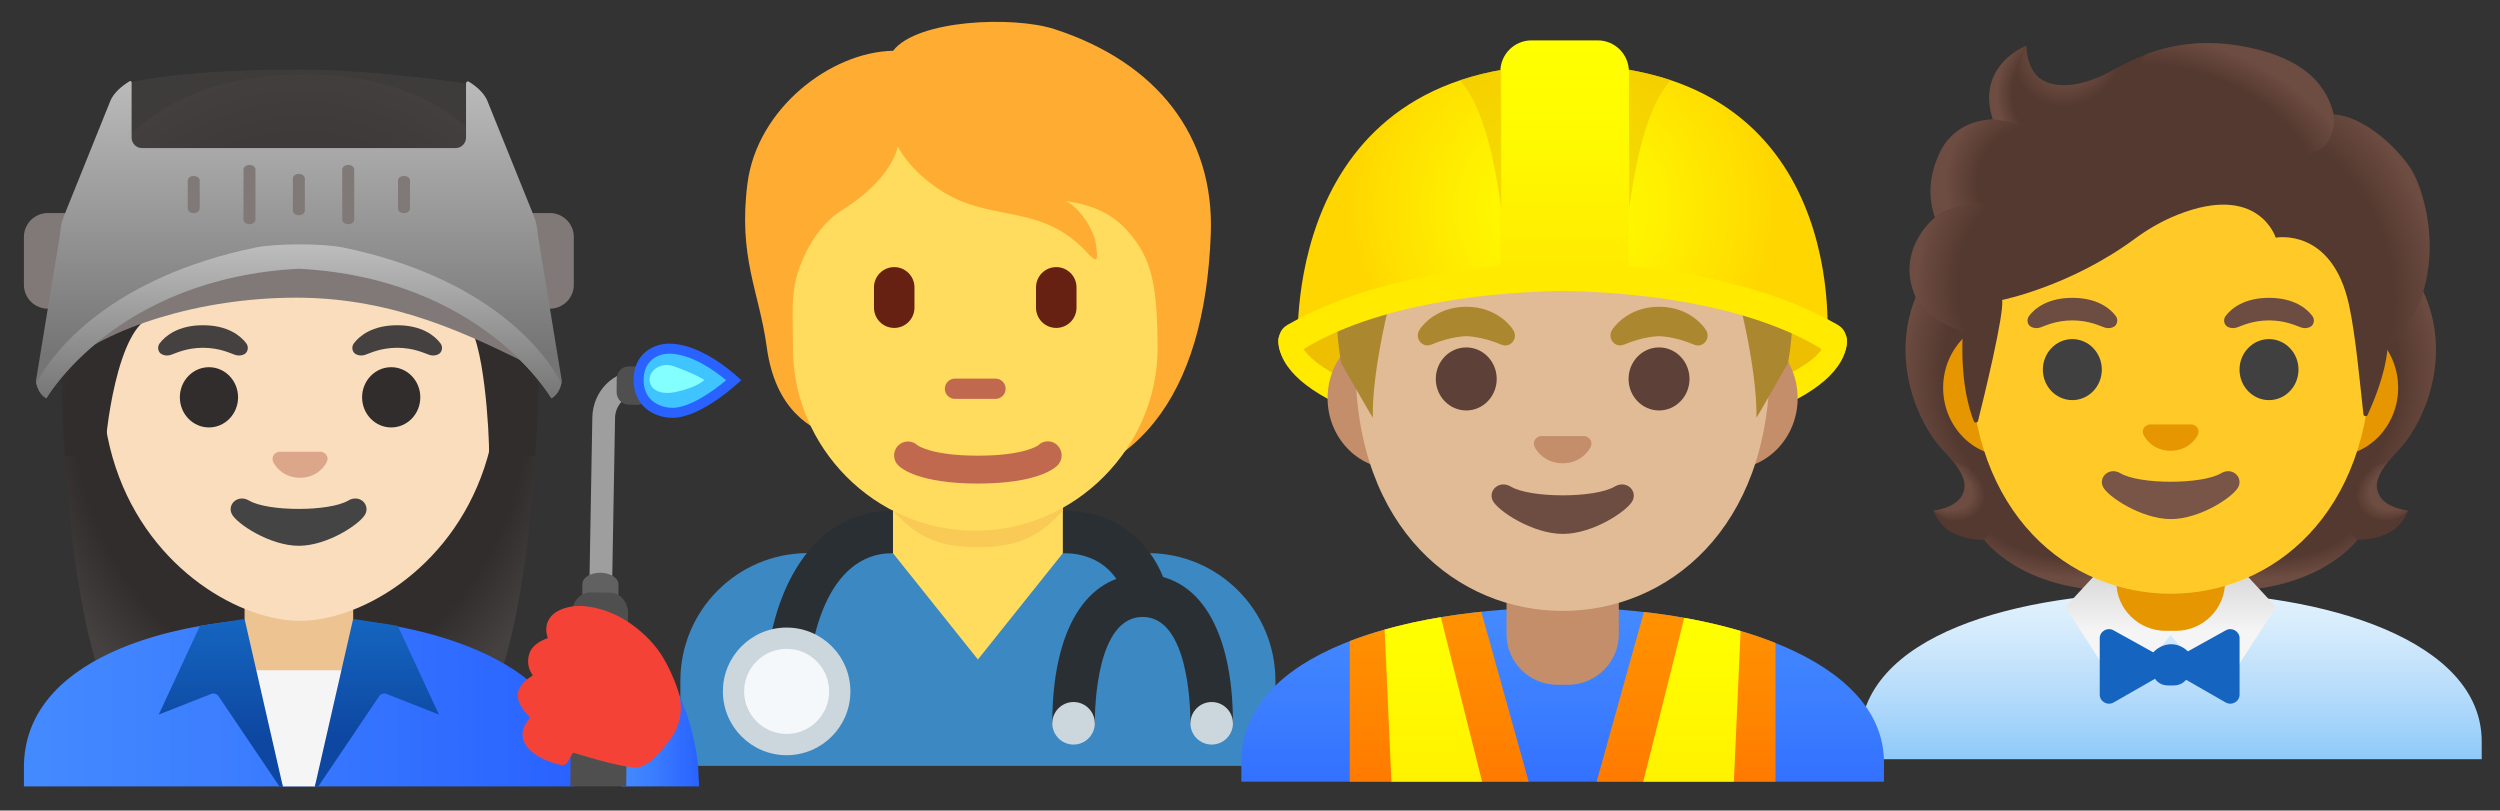
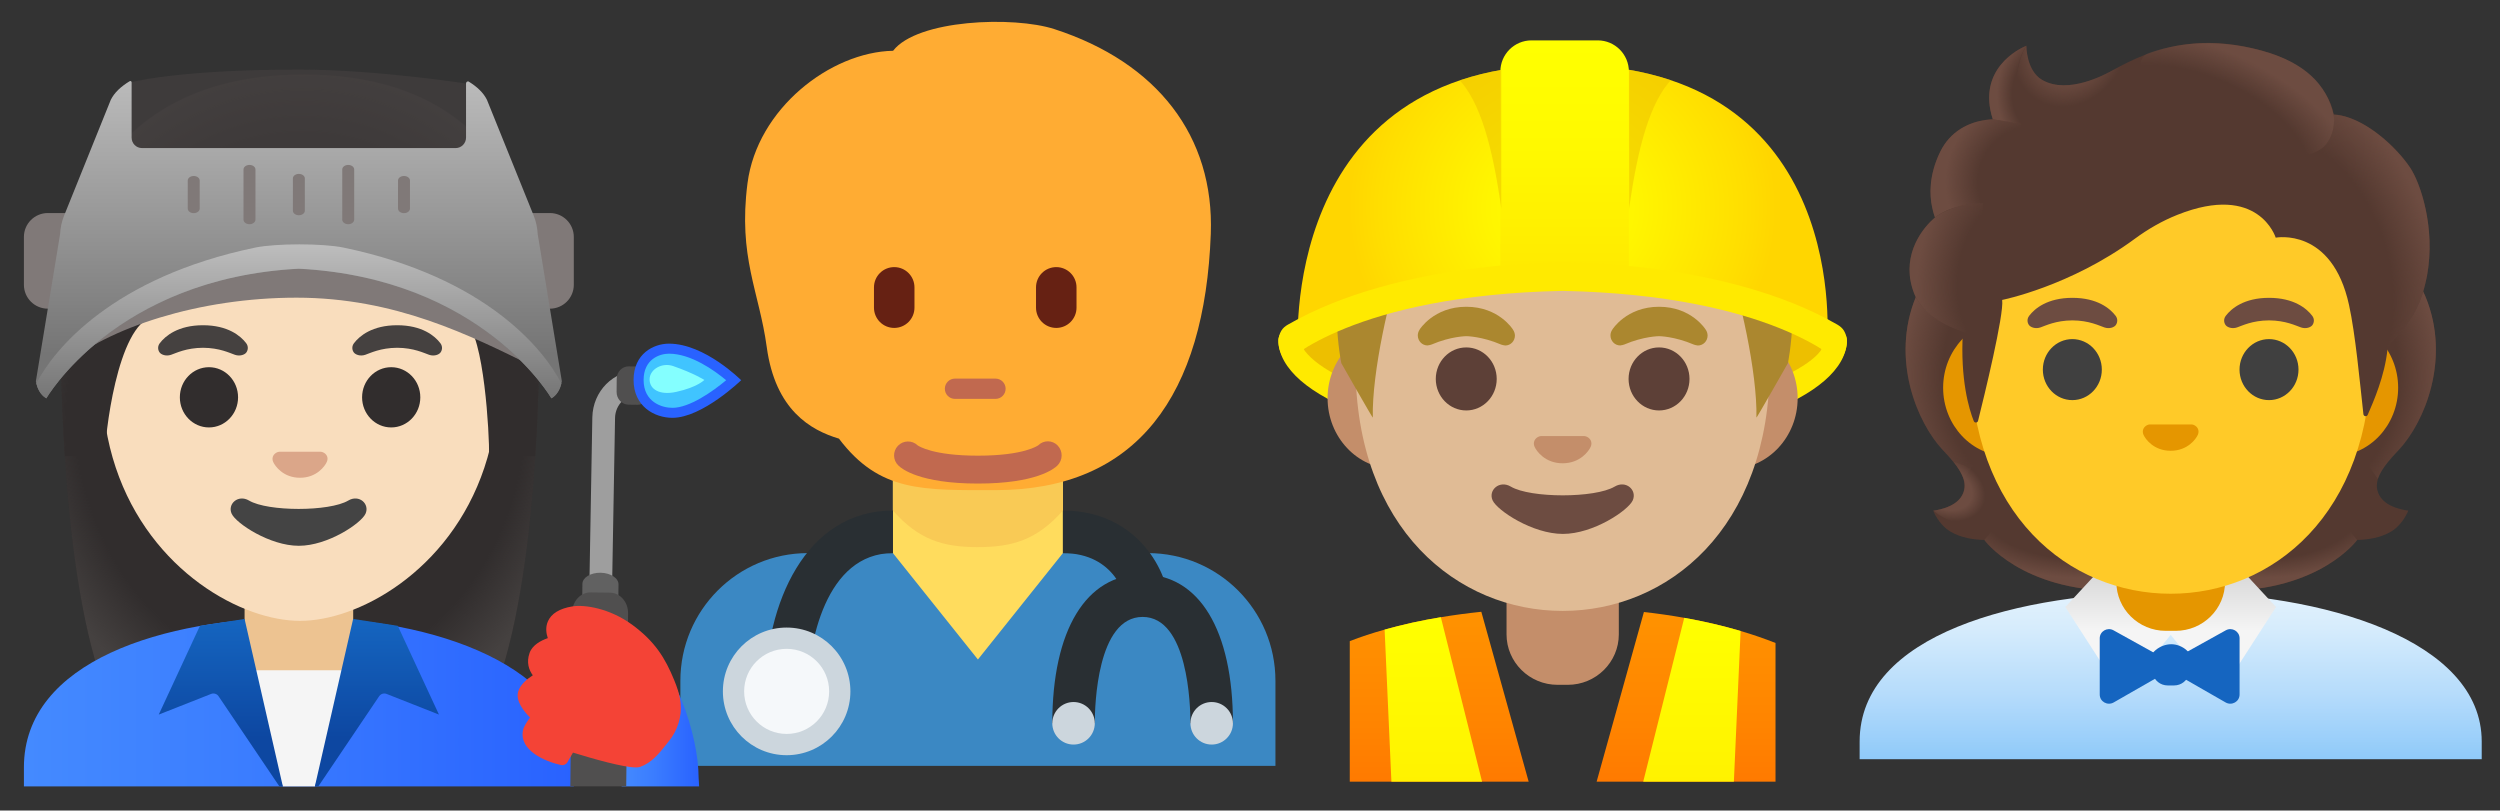
<svg xmlns="http://www.w3.org/2000/svg" width="4346" height="1409" xml:space="preserve">
  <rect width="100%" height="100%" fill="#333333" stroke="none" />
  <defs>
    <radialGradient cx="99.638" cy="45.85" r="23.419" gradientUnits="userSpaceOnUse" spreadMethod="pad" id="fill0" gradientTransform="matrix(10.398 0 0 5.108 -218.939 620.048)">
      <stop offset="0" stop-color="#6D4C41" stop-opacity="0" />
      <stop offset="0.728" stop-color="#6D4C41" stop-opacity="0" />
      <stop offset="1" stop-color="#6D4C41" />
    </radialGradient>
    <radialGradient cx="76.573" cy="49.332" r="6.921" gradientUnits="userSpaceOnUse" spreadMethod="pad" id="fill1" gradientTransform="matrix(-9.418 4.407 -3.269 -6.987 1939.44 825.22)">
      <stop offset="0" stop-color="#6D4C41" />
      <stop offset="0.663" stop-color="#6D4C41" />
      <stop offset="1" stop-color="#6D4C41" stop-opacity="0" />
    </radialGradient>
    <radialGradient cx="94.509" cy="68.91" r="30.399" gradientUnits="userSpaceOnUse" spreadMethod="pad" id="fill2" gradientTransform="matrix(-0.776 -10.369 8.642 -0.647 348.285 1639.02)">
      <stop offset="0" stop-color="#6D4C41" stop-opacity="0" />
      <stop offset="0.725" stop-color="#6D4C41" stop-opacity="0" />
      <stop offset="1" stop-color="#6D4C41" />
    </radialGradient>
    <radialGradient cx="44.31" cy="68.91" r="30.399" gradientUnits="userSpaceOnUse" spreadMethod="pad" id="fill3" gradientTransform="matrix(0.776 -10.369 -8.642 -0.647 1021.9 1118.49)">
      <stop offset="0" stop-color="#6D4C41" stop-opacity="0" />
      <stop offset="0.725" stop-color="#6D4C41" stop-opacity="0" />
      <stop offset="1" stop-color="#6D4C41" />
    </radialGradient>
    <radialGradient cx="49.439" cy="45.85" r="23.419" gradientUnits="userSpaceOnUse" spreadMethod="pad" id="fill4" gradientTransform="matrix(-10.398 0 0 5.108 1028.18 620.048)">
      <stop offset="0" stop-color="#6D4C41" stop-opacity="0" />
      <stop offset="0.728" stop-color="#6D4C41" stop-opacity="0" />
      <stop offset="1" stop-color="#6D4C41" />
    </radialGradient>
    <radialGradient cx="26.374" cy="49.332" r="6.921" gradientUnits="userSpaceOnUse" spreadMethod="pad" id="fill5" gradientTransform="matrix(9.418 4.407 3.269 -6.987 -135.429 1046.45)">
      <stop offset="0" stop-color="#6D4C41" />
      <stop offset="0.663" stop-color="#6D4C41" />
      <stop offset="1" stop-color="#6D4C41" stop-opacity="0" />
    </radialGradient>
    <linearGradient x1="665.5" y1="995.006" x2="665.5" y2="1286.28" gradientUnits="userSpaceOnUse" spreadMethod="pad" id="fill6">
      <stop offset="0" stop-color="#E3F2FD" />
      <stop offset="0.003" stop-color="#E3F2FD" />
      <stop offset="0.225" stop-color="#D6ECFC" />
      <stop offset="0.635" stop-color="#B4DBFB" />
      <stop offset="1" stop-color="#90CAF9" />
    </linearGradient>
    <linearGradient x1="665.5" y1="1161.31" x2="665.5" y2="971.713" gradientUnits="userSpaceOnUse" spreadMethod="pad" id="fill7">
      <stop offset="0" stop-color="#F5F5F5" />
      <stop offset="0.5" stop-color="#F5F5F5" />
      <stop offset="1" stop-color="#DADADA" />
    </linearGradient>
    <radialGradient cx="82.019" cy="84.946" r="35.633" gradientUnits="userSpaceOnUse" spreadMethod="pad" id="fill8" gradientTransform="matrix(3.199 9.894 7.341 -2.373 -33.109 -162.268)">
      <stop offset="0" stop-color="#6D4C41" stop-opacity="0" />
      <stop offset="0.699" stop-color="#6D4C41" stop-opacity="0" />
      <stop offset="1" stop-color="#6D4C41" />
    </radialGradient>
    <radialGradient cx="47.28" cy="123.8" r="9.343" gradientUnits="userSpaceOnUse" spreadMethod="pad" id="fill9" gradientTransform="matrix(9.164 4.914 5.826 -10.866 -662.921 1156.6)">
      <stop offset="0" stop-color="#6D4C41" />
      <stop offset="0.58" stop-color="#6D4C41" />
      <stop offset="1" stop-color="#6D4C41" stop-opacity="0" />
    </radialGradient>
    <radialGradient cx="159.055" cy="62.862" r="28.721" gradientUnits="userSpaceOnUse" spreadMethod="pad" id="fill10" gradientTransform="matrix(-9.752 -4.101 -2.269 5.496 2402.45 526.972)">
      <stop offset="0" stop-color="#6D4C41" stop-opacity="0" />
      <stop offset="0.699" stop-color="#6D4C41" stop-opacity="0" />
      <stop offset="1" stop-color="#6D4C41" />
    </radialGradient>
    <radialGradient cx="43.529" cy="115.276" r="8.575" gradientUnits="userSpaceOnUse" spreadMethod="pad" id="fill11" gradientTransform="matrix(10.398 0 0 -12.72 0 1598.68)">
      <stop offset="0" stop-color="#6D4C41" stop-opacity="0" />
      <stop offset="0.702" stop-color="#6D4C41" stop-opacity="0" />
      <stop offset="1" stop-color="#6D4C41" />
    </radialGradient>
    <radialGradient cx="42.349" cy="100.139" r="16.083" gradientUnits="userSpaceOnUse" spreadMethod="pad" id="fill12" gradientTransform="matrix(-10.042 -2.702 -2.529 9.397 1118.85 -536.892)">
      <stop offset="0" stop-color="#6D4C41" stop-opacity="0" />
      <stop offset="0.66" stop-color="#6D4C41" stop-opacity="0" />
      <stop offset="1" stop-color="#6D4C41" />
    </radialGradient>
    <radialGradient cx="38.533" cy="84.609" r="16.886" gradientUnits="userSpaceOnUse" spreadMethod="pad" id="fill13" gradientTransform="matrix(10.302 1.417 1.991 -14.476 -164.722 1621.36)">
      <stop offset="0" stop-color="#6D4C41" stop-opacity="0" />
      <stop offset="0.598" stop-color="#6D4C41" stop-opacity="0" />
      <stop offset="1" stop-color="#6D4C41" />
    </radialGradient>
    <radialGradient cx="50.203" cy="67.561" r="47.531" gradientUnits="userSpaceOnUse" spreadMethod="pad" id="fill14" gradientTransform="matrix(10.391 0 0 -12.366 907 2095.43)">
      <stop offset="0" stop-color="#454140" stop-opacity="0" />
      <stop offset="0.794" stop-color="#454140" stop-opacity="0" />
      <stop offset="1" stop-color="#454140" />
    </radialGradient>
    <linearGradient x1="948.563" y1="1773.31" x2="1904.5" y2="1773.31" gradientUnits="userSpaceOnUse" spreadMethod="pad" id="fill15">
      <stop offset="0" stop-color="#448AFF" />
      <stop offset="0.003" stop-color="#448AFF" />
      <stop offset="0.404" stop-color="#3B7DFF" />
      <stop offset="1" stop-color="#2962FF" />
    </linearGradient>
    <linearGradient x1="1987.63" y1="1783.95" x2="2122.56" y2="1783.95" gradientUnits="userSpaceOnUse" spreadMethod="pad" id="fill16">
      <stop offset="0" stop-color="#448AFF" />
      <stop offset="0.003" stop-color="#448AFF" />
      <stop offset="0.404" stop-color="#3B7DFF" />
      <stop offset="1" stop-color="#2962FF" />
    </linearGradient>
    <linearGradient x1="1290.86" y1="1629.02" x2="1290.86" y2="1932.83" gradientUnits="userSpaceOnUse" spreadMethod="pad" id="fill17">
      <stop offset="0" stop-color="#1565C0" />
      <stop offset="0.682" stop-color="#0D47A1" />
      <stop offset="1" stop-color="#0D47A1" />
    </linearGradient>
    <linearGradient x1="1562.2" y1="1629.02" x2="1562.2" y2="1932.83" gradientUnits="userSpaceOnUse" spreadMethod="pad" id="fill18">
      <stop offset="0" stop-color="#1565C0" />
      <stop offset="0.682" stop-color="#0D47A1" />
      <stop offset="1" stop-color="#0D47A1" />
    </linearGradient>
    <radialGradient cx="50.536" cy="63.537" r="49.788" gradientUnits="userSpaceOnUse" spreadMethod="pad" id="fill19" gradientTransform="matrix(10.391 0 0 -12.609 907 2102.98)">
      <stop offset="0" stop-color="#454140" stop-opacity="0" />
      <stop offset="0.794" stop-color="#454140" stop-opacity="0" />
      <stop offset="1" stop-color="#454140" />
    </radialGradient>
    <linearGradient x1="1426.53" y1="677.438" x2="1426.53" y2="1167.55" gradientUnits="userSpaceOnUse" spreadMethod="pad" id="fill20">
      <stop offset="0" stop-color="#BDBDBD" />
      <stop offset="1" stop-color="#757575" />
    </linearGradient>
    <linearGradient x1="1426.53" y1="977.8" x2="1426.53" y2="1247.34" gradientUnits="userSpaceOnUse" spreadMethod="pad" id="fill21">
      <stop offset="0" stop-color="#BDBDBD" />
      <stop offset="1" stop-color="#757575" />
    </linearGradient>
    <linearGradient x1="3623.5" y1="1609.11" x2="3623.5" y2="2058.32" gradientUnits="userSpaceOnUse" spreadMethod="pad" id="fill22">
      <stop offset="0" stop-color="#448AFF" />
      <stop offset="0.003" stop-color="#448AFF" />
      <stop offset="0.404" stop-color="#3B7DFF" />
      <stop offset="1" stop-color="#2962FF" />
    </linearGradient>
    <linearGradient x1="3408.92" y1="1634.58" x2="3408.92" y2="2039.77" gradientUnits="userSpaceOnUse" spreadMethod="pad" id="fill23">
      <stop offset="0" stop-color="#FF9100" />
      <stop offset="0.003" stop-color="#FF9100" />
      <stop offset="0.44" stop-color="#FF8400" />
      <stop offset="1" stop-color="#FF6D00" />
    </linearGradient>
    <linearGradient x1="3398.72" y1="1632.35" x2="3398.72" y2="2048.19" gradientUnits="userSpaceOnUse" spreadMethod="pad" id="fill24">
      <stop offset="0" stop-color="#FFFF00" />
      <stop offset="0.003" stop-color="#FFFF00" />
      <stop offset="0.678" stop-color="#FFF200" />
      <stop offset="1" stop-color="#FFEA00" />
    </linearGradient>
    <linearGradient x1="3838.08" y1="1634.98" x2="3838.08" y2="2039.57" gradientUnits="userSpaceOnUse" spreadMethod="pad" id="fill25">
      <stop offset="0" stop-color="#FF9100" />
      <stop offset="0.003" stop-color="#FF9100" />
      <stop offset="0.44" stop-color="#FF8400" />
      <stop offset="1" stop-color="#FF6D00" />
    </linearGradient>
    <linearGradient x1="3848.23" y1="1633.4" x2="3848.23" y2="2047.67" gradientUnits="userSpaceOnUse" spreadMethod="pad" id="fill26">
      <stop offset="0" stop-color="#FFFF00" />
      <stop offset="0.003" stop-color="#FFFF00" />
      <stop offset="0.678" stop-color="#FFF200" />
      <stop offset="1" stop-color="#FFEA00" />
    </linearGradient>
    <radialGradient cx="64" cy="98.325" r="34.638" gradientUnits="userSpaceOnUse" spreadMethod="pad" id="fill27" gradientTransform="matrix(10.742 0 0 -10.534 2936 1950.43)">
      <stop offset="0" stop-color="#FFFF00" />
      <stop offset="0.325" stop-color="#FFF600" />
      <stop offset="0.854" stop-color="#FFDE00" />
      <stop offset="0.998" stop-color="#FFD600" />
      <stop offset="1" stop-color="#FFD600" />
    </radialGradient>
    <linearGradient x1="3626.96" y1="631.079" x2="3626.96" y2="1028.95" gradientUnits="userSpaceOnUse" spreadMethod="pad" id="fill28">
      <stop offset="0" stop-color="#FFFF00" />
      <stop offset="0.446" stop-color="#FFF900" />
      <stop offset="1" stop-color="#FFEA00" />
    </linearGradient>
    <clipPath id="clip29">
      <path d="M3627.9 665.293C3125.6 665.293 3163.41 1164.05 3163.41 1164.05 3163.41 1164.05 3294.57 1048.04 3630.7 1048.04 3966.82 1048.04 4082.94 1153.31 4082.94 1153.31 4082.94 1153.31 4130.21 665.293 3627.9 665.293Z" />
    </clipPath>
    <clipPath id="clip30">
      <path d="M3627.9 665.293C3125.6 665.293 3163.41 1164.05 3163.41 1164.05 3163.41 1164.05 3294.57 1048.04 3630.7 1048.04 3966.82 1048.04 4082.94 1153.31 4082.94 1153.31 4082.94 1153.31 4130.21 665.293 3627.9 665.293Z" />
    </clipPath>
  </defs>
  <g transform="translate(-907 -553)">
    <g>
      <g>
        <g>
          <path d="M1028.41 830.315C1015.41 806.711 1031.94 782.69 1060.22 752.951 1105.04 705.742 1153.81 596.246 1108.47 485.087 1108.79 484.463 1099.53 465.746 1099.84 465.122L1081.23 464.186C1075.3 463.354 870.557 462.938 665.604 462.938 460.651 462.938 255.906 463.354 249.978 464.186 249.978 464.186 222.423 484.463 222.631 485.087 177.397 596.246 226.062 705.638 270.879 752.951 299.059 782.69 315.593 806.711 302.699 830.315 290.116 853.296 252.682 856.623 252.682 856.623 252.682 856.623 261.313 880.124 282.11 892.81 301.347 904.56 325.055 907.264 341.381 907.68 341.381 907.68 405.331 996.17 572.538 996.17L758.67 996.17C925.877 996.17 989.827 907.68 989.827 907.68 1006.15 907.264 1029.86 904.56 1049.1 892.81 1069.9 880.124 1078.53 856.623 1078.53 856.623 1078.53 856.623 1040.99 853.296 1028.41 830.315Z" fill="#543930" transform="matrix(1 0 0 1 4015 584)" />
          <path d="M665.396 996.066 665.396 897.905 962.479 874.405 989.515 907.68C989.515 907.68 925.565 996.17 758.358 996.17L665.396 996.066Z" fill="url(#fill0)" transform="matrix(1 0 0 1 4015 584)" />
-           <path d="M988.891 864.734C944.386 797.144 1043.07 771.876 1043.07 771.876L1043.17 771.98C1026.01 793.297 1018.21 811.91 1028.3 830.315 1040.88 853.296 1078.32 856.623 1078.32 856.623 1078.32 856.623 1027.26 901.96 988.891 864.734Z" fill="url(#fill1)" transform="matrix(1 4.27073e-17 0 1 4015 584)" />
          <path d="M1108.68 485.087C1152.87 592.711 1106.39 703.558 1062.82 750.351 1056.9 756.798 1031.53 781.651 1025.7 801.512 1025.7 801.512 926.501 663.108 896.865 581.793 890.938 565.363 885.427 548.518 884.699 531.048 884.179 517.946 886.155 502.349 893.746 491.222 903 477.6 1103.38 473.545 1103.38 473.545 1103.38 473.649 1108.68 485.087 1108.68 485.087Z" fill="url(#fill2)" transform="matrix(1 -1.06768e-17 1.06768e-17 1 4015 584)" />
          <path d="M222.527 485.087C178.437 592.711 224.918 703.558 268.384 750.247 274.415 756.694 299.683 781.547 305.506 801.408 305.506 801.408 404.707 663.004 434.343 581.689 440.374 565.259 445.781 548.414 446.509 530.944 447.029 517.842 445.053 502.245 437.462 491.118 428.208 477.496 417.393 481.136 401.692 481.136 371.744 481.136 240.62 473.441 230.429 473.441 230.533 473.649 222.527 485.087 222.527 485.087Z" fill="url(#fill3)" transform="matrix(1 1.06768e-17 -1.06768e-17 1 4015 584)" />
          <path d="M665.812 996.066 665.812 897.905 368.729 874.405 341.693 907.68C341.693 907.68 405.643 996.17 572.85 996.17L665.812 996.066Z" fill="url(#fill4)" transform="matrix(1 0 0 1 4015 584)" />
          <path d="M342.317 864.734C386.822 797.144 288.141 771.876 288.141 771.876L288.037 771.98C305.194 793.297 312.993 811.91 302.906 830.315 290.324 853.296 252.89 856.623 252.89 856.623 252.89 856.623 303.946 901.96 342.317 864.734Z" fill="url(#fill5)" transform="matrix(1 -4.27073e-17 0 1 4015 584)" />
          <path d="M666.956 998.25 665.5 998.25C398.78 998.562 124.781 1072.08 124.781 1258.11L124.781 1288.78 1206.22 1288.78 1206.22 1258.11C1206.22 1082.69 934.82 998.25 666.956 998.25Z" fill="url(#fill6)" transform="matrix(1 0 0 1 4015 584)" />
          <path d="M780.091 950.209 550.909 950.209 482.384 1024.25 580.961 1177 665.5 1072.6 750.039 1177 848.617 1024.25Z" fill="url(#fill7)" transform="matrix(1 0 0 1 4015 584)" />
          <path d="M671.531 1160.57 660.197 1160.57C647.823 1160.57 637.112 1152.04 634.201 1139.98L629.833 1121.78C625.882 1105.04 647.095 1088.92 666.436 1088.92 685.777 1088.92 705.534 1104.83 701.687 1121.58L697.527 1139.77C694.824 1152.04 684.009 1160.57 671.531 1160.57Z" fill="#1565C0" transform="matrix(1 0 0 1 4015 584)" />
          <path d="M542.174 1176.38 542.174 1078.63C542.174 1066.46 555.381 1058.77 566.091 1064.7L652.814 1112.84C663.628 1118.87 663.836 1134.37 653.022 1140.5L566.299 1190.21C555.484 1196.24 542.174 1188.65 542.174 1176.38Z" fill="#1565C0" transform="matrix(1 0 0 1 4015 584)" />
          <path d="M785.29 1176.38 785.29 1078.63C785.29 1066.46 772.084 1058.77 761.374 1064.7L674.651 1112.84C663.836 1118.87 663.628 1134.37 674.443 1140.5L761.166 1190.21C771.876 1196.24 785.29 1188.65 785.29 1176.38Z" fill="#1565C0" transform="matrix(1 0 0 1 4015 584)" />
          <path d="M665.5 876.9 571.082 876.9 571.082 980.677C571.082 1027.57 609.556 1065.63 656.973 1065.63L674.131 1065.63C721.548 1065.63 760.022 1027.57 760.022 980.677L760.022 876.9 665.5 876.9Z" fill="#E59600" transform="matrix(1 0 0 1 4015 584)" />
          <path d="M949.689 524.393 381.311 524.393C320.064 524.393 269.943 577.841 269.943 643.039 269.943 708.238 320.064 761.686 381.311 761.686L949.585 761.686C1010.83 761.686 1060.95 708.238 1060.95 643.039 1060.95 577.841 1010.94 524.393 949.689 524.393Z" fill="#E59600" transform="matrix(1 0 0 1 4015 584)" />
          <path d="M665.5 115.111C484.567 115.111 316.944 308.626 316.944 587.2 316.944 864.214 489.662 1001.16 665.5 1001.16 841.338 1001.16 1014.06 864.11 1014.06 587.096 1014.06 308.626 846.433 115.111 665.5 115.111Z" fill="#FFCA28" transform="matrix(1 0 0 1 4015 584)" />
-           <path d="M569.834 518.05C560.164 505.26 537.911 486.751 494.654 486.751 451.396 486.751 429.04 505.364 419.473 518.05 415.21 523.665 416.249 530.216 419.265 534.168 421.969 537.807 430.079 541.239 439.022 538.223 447.965 535.208 465.434 526.161 494.654 525.953 523.873 526.161 541.343 535.208 550.285 538.223 559.228 541.239 567.339 537.911 570.042 534.168 572.954 530.216 574.098 523.665 569.834 518.05Z" fill="#6D4C41" transform="matrix(1 0 0 1 4015 584)" />
+           <path d="M569.834 518.05C560.164 505.26 537.911 486.751 494.654 486.751 451.396 486.751 429.04 505.364 419.473 518.05 415.21 523.665 416.249 530.216 419.265 534.168 421.969 537.807 430.079 541.239 439.022 538.223 447.965 535.208 465.434 526.161 494.654 525.953 523.873 526.161 541.343 535.208 550.285 538.223 559.228 541.239 567.339 537.911 570.042 534.168 572.954 530.216 574.098 523.665 569.834 518.05" fill="#6D4C41" transform="matrix(1 0 0 1 4015 584)" />
          <path d="M911.631 518.05C901.96 505.26 879.708 486.751 836.45 486.751 793.193 486.751 770.836 505.364 761.27 518.05 757.006 523.665 758.046 530.216 761.062 534.168 763.765 537.807 771.876 541.239 780.819 538.223 789.761 535.208 807.231 526.161 836.45 525.953 865.67 526.161 883.139 535.208 892.082 538.223 901.025 541.239 909.135 537.911 911.839 534.168 914.751 530.216 915.894 523.665 911.631 518.05Z" fill="#6D4C41" transform="matrix(1 0 0 1 4015 584)" />
          <path d="M545.814 611.532C545.814 640.821 522.862 664.564 494.55 664.564 466.237 664.564 443.285 640.821 443.285 611.532 443.285 582.243 466.237 558.5 494.55 558.5 522.862 558.5 545.814 582.243 545.814 611.532Z" fill="#404040" transform="matrix(1 0 0 1 4015 584)" />
          <path d="M887.715 611.532C887.715 640.821 864.763 664.564 836.45 664.564 808.138 664.564 785.186 640.821 785.186 611.532 785.186 582.243 808.138 558.5 836.45 558.5 864.763 558.5 887.715 582.243 887.715 611.532Z" fill="#404040" transform="matrix(1 0 0 1 4015 584)" />
          <path d="M705.638 707.718C704.494 707.302 703.454 706.99 702.31 706.886L628.69 706.886C627.546 706.99 626.402 707.302 625.362 707.718 618.707 710.421 615.068 717.284 618.187 724.667 621.307 732.05 635.968 752.639 665.5 752.639 695.031 752.639 709.693 731.946 712.813 724.667 715.932 717.284 712.293 710.421 705.638 707.718Z" fill="#E59600" transform="matrix(1 0 0 1 4015 584)" />
-           <path d="M753.055 791.737C719.988 811.39 611.324 811.39 578.257 791.737 559.228 780.403 539.783 797.768 547.686 815.029 555.484 831.979 614.652 871.389 665.916 871.389 717.18 871.389 775.619 831.979 783.418 815.029 791.217 797.768 772.084 780.403 753.055 791.737Z" fill="#795548" transform="matrix(1 0 0 1 4015 584)" />
          <path d="M1082.17 261.105C1056.79 222.735 999.914 171.262 948.857 167.831 940.643 118.75 888.131 77.156 837.282 61.039 699.711 17.469 610.18 66.342 562.14 92.546 552.157 97.953 487.583 133.828 442.454 108.144 414.17 92.026 414.69 48.457 414.69 48.457 414.69 48.457 326.095 82.252 356.354 176.357 325.887 177.605 285.957 190.499 264.848 233.237 239.684 284.189 248.627 326.719 255.906 347.1 229.701 369.353 196.738 416.665 219.303 478.12 236.356 524.393 304.258 545.71 304.258 545.71 299.475 629.002 314.969 680.266 323.183 700.959 324.639 704.598 329.734 704.286 330.67 700.543 340.965 659.261 376.111 515.451 372.576 490.39 372.576 490.39 490.598 466.994 603.109 384.118 625.986 367.273 650.838 352.923 677.25 342.421 818.565 286.165 848.097 382.143 848.097 382.143 848.097 382.143 946.05 363.321 975.581 499.333 986.708 550.285 994.195 631.913 1000.54 689 1000.95 693.056 1006.46 693.888 1008.02 690.144 1017.9 667.476 1037.66 622.554 1042.34 576.697 1044 560.58 1087.47 539.263 1106.19 470.009 1131.25 377.671 1100.57 288.869 1082.17 261.105Z" fill="#543930" transform="matrix(1 0 0 1 4015 584)" />
          <path d="M1042.13 577.113C1043.8 560.996 1087.26 539.679 1105.98 470.425 1107.95 463.042 1109.62 455.556 1111.18 448.069 1126.36 363.945 1099.11 286.685 1082.17 261.105 1058.66 225.646 1008.34 179.061 960.608 169.495 956.448 168.975 952.393 168.455 948.545 168.247 948.545 168.247 951.977 190.603 942.93 208.385 931.284 231.469 907.472 236.98 907.472 236.98 1031.94 361.554 1023.1 465.746 1042.13 577.113Z" fill="url(#fill8)" transform="matrix(1 0 4.27073e-17 1 4015 584)" />
          <path d="M592.191 76.844C580.753 82.356 570.77 87.867 562.036 92.546 552.053 97.953 487.479 133.828 442.35 108.144 414.586 92.338 414.586 50.12 414.586 48.665 401.796 64.99 363.113 181.557 476.248 189.356 525.017 192.683 555.069 150.153 572.954 114.175 579.401 101.073 589.487 81.94 592.191 76.844Z" fill="url(#fill9)" transform="matrix(1 0 8.54146e-17 1 4015 584)" />
          <path d="M823.14 56.88C899.257 77.468 936.379 116.255 948.753 167.935 952.393 183.116 956.76 324.743 686.401 163.775 585.848 103.88 613.3 66.446 625.05 62.183 671.011 45.545 737.873 33.795 823.14 56.88Z" fill="url(#fill10)" transform="matrix(1 -8.54146e-17 0 1 4015 584)" />
          <path d="M414.274 48.665C414.17 48.769 413.962 48.769 413.65 48.977L413.546 48.977C403.875 53.032 327.863 88.283 356.25 176.357L437.15 189.356C365.505 116.774 414.586 48.457 414.586 48.457 414.586 48.457 414.378 48.561 414.274 48.665Z" fill="url(#fill11)" transform="matrix(1 0 0 1 4015 584)" />
          <path d="M406.267 184.364 356.25 176.357C354.275 176.357 347.62 176.981 343.98 177.501 315.801 181.453 282.63 196.011 264.64 233.237 245.299 273.375 245.819 307.794 251.122 330.774 252.682 338.469 255.802 347.204 255.802 347.204 255.802 347.204 280.55 323.703 339.509 322.144L406.267 184.364Z" fill="url(#fill12)" transform="matrix(1 4.27073e-17 0 1 4015 584)" />
          <path d="M253.41 349.18C228.766 371.016 195.595 419.785 220.031 480.304 238.436 525.953 304.154 545.71 304.154 545.71 304.154 545.918 317.256 549.869 324.015 549.869L339.405 322.144C307.898 322.144 277.638 331.606 258.089 345.228 258.401 345.54 253.306 348.868 253.41 349.18Z" fill="url(#fill13)" transform="matrix(1 0 0 1 4015 584)" />
        </g>
      </g>
    </g>
    <g>
      <g>
        <g>
          <path d="M1182.22 1330 1182.22 1182.22C1182.22 1059.79 1083.03 960.556 960.556 960.556L369.445 960.556C247.021 960.556 147.778 1059.8 147.778 1182.22L147.778 1330 1182.22 1330Z" fill="#3B88C3" transform="matrix(1 0 0 1.001 1942 553)" />
          <path d="M517.222 960.556 665 1145.32 812.778 960.556 812.778 812.778 517.222 812.778Z" fill="#FFDC5D" transform="matrix(1 0 0 1.001 1942 553)" />
          <path d="M517.222 886.667C562.147 937.429 604.227 950.174 664.852 950.174 725.404 950.174 767.817 937.392 812.778 886.667L812.778 738.889 517.222 738.889 517.222 886.667Z" fill="#F9CA55" transform="matrix(1 0 0 1.001 1942 553)" />
          <path d="M797.889 50.54C726.771 27.524 559.413 33.804 517.555 88.186 408.79 90.292 281.184 188.601 264.448 318.276 247.897 446.658 284.805 506.25 297.92 602.786 312.809 712.141 374.284 747.128 423.42 761.758 494.132 855.19 569.314 851.2 695.553 851.2 942.047 851.2 1059.46 686.28 1069.84 406.13 1076.12 236.703 976.701 108.395 797.889 50.54Z" fill="#FFAC33" transform="matrix(1 0 0 1.001 1942 553)" />
-           <path d="M938.869 418.137C915.003 385.109 884.487 358.509 817.544 349.125 842.666 360.615 866.717 400.367 869.857 422.349 872.997 444.331 876.138 462.101 856.262 440.119 776.646 352.118 689.938 386.771 604.042 333.017 544.044 295.482 525.757 253.919 525.757 253.919 525.757 253.919 518.442 309.336 427.447 365.824 401.069 382.19 369.592 418.655 352.155 472.52 339.593 511.237 343.51 545.743 343.51 604.707 343.51 776.868 485.413 921.616 660.419 921.616 835.425 921.616 977.329 775.575 977.329 604.707 977.292 497.605 966.061 455.784 938.869 418.137Z" fill="#FFDC5D" transform="matrix(1 0 0 1.001 1942 553)" />
          <path d="M695.553 692.745 625.137 692.745C615.404 692.745 607.515 684.856 607.515 675.123 607.515 665.39 615.404 657.5 625.137 657.5L695.553 657.5C705.286 657.5 713.176 665.39 713.176 675.123 713.176 684.856 705.286 692.745 695.553 692.745Z" fill="#C1694F" transform="matrix(1 0 0 1.001 1942 553)" />
          <path d="M519.513 569.499C500.068 569.499 484.305 553.736 484.305 534.291L484.305 499.083C484.305 479.638 500.068 463.875 519.513 463.875 538.958 463.875 554.721 479.638 554.721 499.083L554.721 534.291C554.721 553.736 538.958 569.499 519.513 569.499ZM801.214 569.499C781.77 569.499 766.006 553.736 766.006 534.291L766.006 499.083C766.006 479.638 781.769 463.875 801.214 463.875 820.659 463.875 836.422 479.638 836.422 499.083L836.422 534.291C836.422 553.736 820.659 569.499 801.214 569.499Z" fill="#662113" transform="matrix(1 0 0 1.001 1942 553)" />
          <path d="M665 839.784C563.255 839.784 532 813.739 526.791 808.455 517.099 799.253 516.702 783.937 525.904 774.245 535.106 764.553 550.423 764.156 560.115 773.358 562.036 774.725 586.752 791.35 665 791.35 746.278 791.35 769.775 773.432 769.996 773.247 779.241 764.082 794.165 764.147 803.33 773.392 803.464 773.527 803.596 773.663 803.727 773.802 813.039 783.559 812.808 798.98 803.209 808.455 798 813.739 766.745 839.784 665 839.784" fill="#C1694F" transform="matrix(1 0 0 1.001 1942 553)" />
          <path d="M369.445 1200.69 295.556 1200.69C295.556 1049.44 364.9 886.667 517.222 886.667L517.222 960.556C400.33 960.556 369.445 1117.64 369.445 1200.69ZM997.5 1052.92 923.611 1052.92C923.611 1037.73 904.363 960.556 812.778 960.556L812.778 886.667C943.303 886.667 997.5 994.951 997.5 1052.92Z" fill="#292F33" transform="matrix(1 0 0 1.001 1942 553)" />
          <path d="M443.333 1200.69C443.333 1261.91 393.712 1311.53 332.5 1311.53 271.289 1311.53 221.667 1261.91 221.667 1200.69 221.667 1139.48 271.289 1089.86 332.5 1089.86 393.712 1089.86 443.333 1139.48 443.333 1200.69Z" fill="#CCD6DD" transform="matrix(1 0 0 1.001 1942 553)" />
          <path d="M406.389 1200.69C406.389 1241.5 373.308 1274.58 332.5 1274.58 291.692 1274.58 258.611 1241.5 258.611 1200.69 258.611 1159.89 291.692 1126.81 332.5 1126.81 373.308 1126.81 406.389 1159.89 406.389 1200.69Z" fill="#F5F8FA" transform="matrix(1 0 0 1.001 1942 553)" />
          <path d="M1108.33 1256.11 1034.44 1256.11C1034.44 1225.26 1030.45 1071.39 951.32 1071.39 872.185 1071.39 868.195 1225.26 868.195 1256.11L794.306 1256.11C794.306 1094.18 853.011 997.5 951.32 997.5 1049.63 997.5 1108.33 1094.18 1108.33 1256.11Z" fill="#292F33" transform="matrix(1 0 0 1.001 1942 553)" />
          <path d="M868.195 1256.11C868.195 1276.52 851.654 1293.06 831.25 1293.06 810.846 1293.06 794.306 1276.52 794.306 1256.11 794.306 1235.71 810.846 1219.17 831.25 1219.17 851.654 1219.17 868.195 1235.71 868.195 1256.11Z" fill="#CCD6DD" transform="matrix(1 0 0 1.001 1942 553)" />
          <path d="M1108.33 1256.11C1108.33 1276.52 1091.79 1293.06 1071.39 1293.06 1050.99 1293.06 1034.44 1276.52 1034.44 1256.11 1034.44 1235.71 1050.99 1219.17 1071.39 1219.17 1091.79 1219.17 1108.33 1235.71 1108.33 1256.11Z" fill="#CCD6DD" transform="matrix(1 0 0 1.001 1942 553)" />
        </g>
      </g>
    </g>
    <g>
      <g>
        <g>
          <path d="M1434.53 682.603C1008.41 682.603 1011.84 1076.61 1011.84 1082.85 1011.84 1338.04 1031.38 1698.49 1133.52 1840.33 1174.04 1896.54 1252.28 1899.66 1252.28 1899.66L1428.61 1899.34 1604.94 1899.66C1604.94 1899.66 1683.28 1896.54 1723.7 1840.33 1825.84 1698.49 1845.38 1338.04 1845.38 1082.85 1845.38 1076.61 1860.65 682.603 1434.53 682.603Z" fill="#312D2D" />
          <path d="M1434.53 682.603C1008.41 682.603 1011.84 1076.61 1011.84 1082.85 1011.84 1338.04 1031.38 1698.49 1133.52 1840.33 1174.04 1896.54 1252.28 1899.66 1252.28 1899.66L1428.61 1899.34 1604.94 1899.66C1604.94 1899.66 1683.28 1896.54 1723.7 1840.33 1825.84 1698.49 1845.38 1338.04 1845.38 1082.85 1845.38 1076.61 1860.65 682.603 1434.53 682.603Z" fill="url(#fill14)" />
          <path d="M1427.78 1626.59 1426.53 1626.59C1192.22 1626.9 948.563 1702.23 948.563 1886.98L948.563 1920.02 1904.5 1920.02 1904.5 1886.98C1904.5 1712.83 1663.13 1626.59 1427.78 1626.59Z" fill="url(#fill15)" />
          <path d="M1426.53 1591.78 1332.18 1591.78 1332.18 1695.48C1332.18 1742.34 1370.63 1780.37 1418.01 1780.37L1435.16 1780.37C1482.54 1780.37 1520.98 1742.34 1520.98 1695.48L1520.98 1591.78 1426.53 1591.78Z" fill="#EDC391" />
          <path d="M1428.61 798.666C1249.89 798.666 1084.37 931.562 1084.37 1213.36 1084.37 1439.66 1224.54 1573.6 1346.52 1616.82 1375.62 1627.11 1403.67 1632.31 1428.61 1632.31 1453.34 1632.31 1481.29 1627.21 1510.18 1617.03 1632.37 1574.01 1772.85 1440.08 1772.85 1213.46 1772.85 931.562 1607.33 798.666 1428.61 798.666Z" fill="#F9DDBD" />
          <path d="M1468.2 1339.19C1467.16 1338.77 1466.02 1338.46 1464.87 1338.35L1392.24 1338.35C1391.1 1338.46 1390.06 1338.77 1388.92 1339.19 1382.37 1341.89 1378.73 1348.64 1381.85 1355.92 1384.97 1363.19 1399.41 1383.55 1428.51 1383.55 1457.6 1383.55 1472.04 1363.19 1475.16 1355.92 1478.48 1348.64 1474.85 1341.78 1468.2 1339.19Z" fill="#DBA689" />
          <path d="M1320.86 1243.7C1320.86 1272.62 1298.2 1296.06 1270.26 1296.06 1242.31 1296.06 1219.65 1272.62 1219.65 1243.7 1219.65 1214.77 1242.31 1191.33 1270.26 1191.33 1298.2 1191.33 1320.86 1214.77 1320.86 1243.7Z" fill="#312D2D" />
          <path d="M1637.67 1243.7C1637.67 1272.62 1615.01 1296.06 1587.07 1296.06 1559.12 1296.06 1536.46 1272.62 1536.46 1243.7 1536.46 1214.77 1559.12 1191.33 1587.07 1191.33 1615.01 1191.33 1637.67 1214.77 1637.67 1243.7Z" fill="#312D2D" />
          <path d="M1334.99 1149.66C1325.33 1136.88 1303.09 1118.39 1259.87 1118.39 1216.64 1118.39 1194.3 1136.98 1184.74 1149.66 1180.48 1155.27 1181.52 1161.82 1184.53 1165.77 1187.24 1169.4 1195.34 1172.83 1204.28 1169.82 1213.21 1166.81 1230.67 1157.77 1259.87 1157.56 1289.06 1157.77 1306.52 1166.81 1315.46 1169.82 1324.39 1172.83 1332.5 1169.51 1335.2 1165.77 1338.11 1161.82 1339.25 1155.27 1334.99 1149.66Z" fill="#454140" />
          <path d="M1672.58 1149.66C1662.92 1136.88 1640.68 1118.39 1597.46 1118.39 1554.23 1118.39 1531.89 1136.98 1522.33 1149.66 1518.07 1155.27 1519.11 1161.82 1522.13 1165.77 1524.83 1169.4 1532.93 1172.83 1541.87 1169.82 1550.8 1166.81 1568.26 1157.77 1597.46 1157.56 1626.65 1157.77 1644.11 1166.81 1653.05 1169.82 1661.98 1172.83 1670.09 1169.51 1672.79 1165.77 1675.8 1161.82 1676.84 1155.27 1672.58 1149.66Z" fill="#454140" />
          <path d="M1512.46 1423.14C1479.73 1442.57 1372.5 1442.57 1339.87 1423.14 1321.07 1412.02 1301.95 1429.06 1309.74 1446.11 1317.43 1462.83 1375.93 1501.8 1426.43 1501.8 1476.93 1501.8 1534.7 1462.83 1542.39 1446.11 1550.18 1429.06 1531.27 1411.92 1512.46 1423.14Z" fill="#444444" />
          <path d="M2121.46 1904.64C2121.46 1834.4 2081.14 1696.83 1999.37 1647.89L1987.63 1920.02 2122.39 1920.02 2121.46 1904.64Z" fill="url(#fill16)" />
          <path d="M2132.68 1200.99 2017.24 1197.67C1973.6 1196.73 1937.54 1232.89 1936.71 1278.61L1930.06 1656.41 1969.55 1657.35 1976.2 1279.54C1976.61 1256.79 1994.69 1238.6 2016.41 1239.02L2131.85 1242.35 2132.68 1200.99Z" fill="#9E9E9E" />
          <path d="M2015.06 1256.68 1999.57 1256.48C1988.04 1256.27 1978.79 1246.4 1978.9 1234.34L1979.1 1211.38C1979.21 1199.33 1988.66 1189.67 2000.2 1189.87L2015.68 1190.08C2027.21 1190.29 2036.46 1200.16 2036.36 1212.21L2036.15 1235.18C2036.05 1247.13 2026.59 1256.79 2015.06 1256.68Z" fill="#504F4F" />
          <path d="M1978.17 1909.63 1982.22 1568.92C1982.33 1558.01 1968.4 1548.97 1951.05 1548.66 1933.7 1548.35 1919.57 1557.08 1919.46 1567.99L1915.41 1909.53 1978.17 1909.53Z" fill="#616161" />
          <path d="M1995.63 1920.02 1998.85 1619.11C1999.05 1599.58 1985.03 1583.57 1967.57 1583.26L1933.7 1582.85C1916.24 1582.64 1901.8 1598.22 1901.69 1617.76L1898.47 1919.92 1995.63 1920.02Z" fill="#504F4F" />
          <path d="M2075.95 1270.71C2047.58 1270.71 2017.13 1252.84 2017.13 1213.67 2017.13 1170.65 2050.28 1159.22 2069.92 1159.22 2116.68 1159.22 2165.2 1198.5 2182.66 1214.08 2164.68 1229.88 2114.7 1270.71 2075.95 1270.71Z" fill="#40C4FF" />
          <path d="M2069.92 1167.84C2108.26 1167.84 2148.78 1196.83 2169.36 1213.98 2145.67 1233.83 2105.45 1261.98 2075.95 1261.98 2057.35 1261.98 2025.86 1251.8 2025.86 1213.56 2025.86 1177.51 2053.5 1167.84 2069.92 1167.84M2069.92 1150.39C2043.32 1150.39 2008.41 1167.74 2008.41 1213.56 2008.41 1259.49 2044.77 1279.34 2075.95 1279.34 2127.9 1279.34 2195.44 1213.98 2195.44 1213.98 2195.44 1213.98 2132.26 1150.39 2069.92 1150.39Z" fill="#2962FF" />
          <path d="M2077.19 1189.35C2113.66 1202.03 2131.43 1213.46 2131.43 1213.46 2131.43 1213.46 2119.79 1226.14 2082.18 1234.34 2054.23 1240.48 2036.05 1230.08 2036.25 1212.21 2036.67 1194.44 2058.39 1182.81 2077.19 1189.35Z" fill="#84FFFF" />
          <path d="M2090.18 1775.18C2088.73 1760.42 2083.63 1746.39 2078.75 1734.65 2063.48 1697.56 2046.12 1668.67 2006.54 1639.48 1966.32 1609.76 1922.06 1603.84 1902.11 1607.16 1879.67 1610.8 1865.33 1619.63 1859.4 1633.34 1854.94 1643.84 1856.6 1654.44 1859.3 1662.33 1847.87 1666.28 1832.49 1674.08 1827.61 1688.1 1821.79 1704.52 1826.47 1717.82 1833.22 1726.96 1823.45 1733.2 1811.3 1743.07 1807.76 1755.43 1803.09 1771.96 1818.26 1790.24 1828.44 1800.32 1823.45 1806.97 1817.53 1815.91 1816.18 1822.45 1809.11 1857.37 1854.42 1876.9 1882.26 1882.93 1886.73 1883.86 1891.2 1881.89 1893.49 1877.94L1903.05 1861.31C1938.69 1872.33 1990.74 1887.08 2012.46 1887.08 2015.47 1887.08 2017.86 1886.77 2019.52 1886.25 2039.58 1879.29 2052.57 1862.98 2064 1848.64 2065.76 1846.46 2067.53 1844.17 2069.3 1841.99 2084.99 1823.08 2092.47 1798.76 2090.18 1775.18Z" fill="#F44336" />
          <path d="M1454.38 1920.02 1523.48 1718.24 1316.81 1718.24 1398.68 1920.02Z" fill="#F5F5F5" />
          <path d="M1278.05 1758.55C1281.48 1758.55 1284.8 1760.21 1286.88 1763.23L1392.66 1920.02 1398.68 1920.02 1332.18 1628.98 1254.57 1640.93 1182.98 1795.23 1274.1 1759.28C1275.45 1758.76 1276.7 1758.55 1278.05 1758.55Z" fill="url(#fill17)" />
          <path d="M1575.01 1758.55C1571.58 1758.55 1568.26 1760.21 1566.18 1763.23L1460.4 1920.02 1454.38 1920.02 1520.88 1628.98 1598.5 1640.93 1670.09 1795.23 1578.96 1759.28C1577.61 1758.76 1576.36 1758.55 1575.01 1758.55Z" fill="url(#fill18)" />
          <path d="M1434.53 682.603C1008.41 682.603 1011.84 1076.61 1011.84 1082.85 1011.84 1163.48 1013.82 1254.61 1019.63 1345.94L1089.46 1345.73C1088.84 1315.39 1110.14 1117.45 1173.42 1103.21 1405.75 1051.16 1537.3 938.316 1537.3 938.316 1571.48 1012.92 1678.4 1085.76 1716.74 1113.5 1748.23 1136.26 1757.89 1306.25 1757.27 1346.04L1837.38 1346.04C1837.38 1345.52 1837.58 1345 1837.58 1344.38 1843.4 1253.46 1845.27 1162.96 1845.27 1082.85 1845.38 1076.61 1860.65 682.603 1434.53 682.603Z" fill="#312D2D" />
          <path d="M1434.53 682.603C1008.41 682.603 1011.84 1076.61 1011.84 1082.85 1011.84 1163.48 1013.82 1254.61 1019.63 1345.94L1089.46 1345.73C1088.84 1315.39 1110.14 1117.45 1173.42 1103.21 1405.75 1051.16 1537.3 938.316 1537.3 938.316 1571.48 1012.92 1678.4 1085.76 1716.74 1113.5 1748.23 1136.26 1757.89 1306.25 1757.27 1346.04L1837.38 1346.04C1837.38 1345.52 1837.58 1345 1837.58 1344.38 1843.4 1253.46 1845.27 1162.96 1845.27 1082.85 1845.38 1076.61 1860.65 682.603 1434.53 682.603Z" fill="url(#fill19)" />
          <path d="M1724.74 857.061 1128.32 857.061 1128.32 697.669C1128.32 697.669 1206.15 673.978 1427.36 673.978 1564 673.978 1724.74 699.331 1724.74 699.331L1724.74 857.061Z" fill="#423F3E" fill-opacity="0.74" />
          <path d="M1031.69 1089.6 990.125 1089.6C967.162 1089.6 948.563 1071 948.563 1048.04L948.563 964.916C948.563 941.953 967.162 923.353 990.125 923.353L1031.69 923.353C1054.65 923.353 1073.25 941.953 1073.25 964.916L1073.25 1048.04C1073.25 1071 1054.65 1089.6 1031.69 1089.6Z" fill="#807978" />
          <path d="M1862.94 1089.6 1821.38 1089.6C1798.41 1089.6 1779.81 1071 1779.81 1048.04L1779.81 964.916C1779.81 941.953 1798.41 923.353 1821.38 923.353L1862.94 923.353C1885.9 923.353 1904.5 941.953 1904.5 964.916L1904.5 1048.04C1904.5 1071 1885.9 1089.6 1862.94 1089.6Z" fill="#807978" />
          <path d="M1422.38 973.021C1283.87 973.021 1099.64 1039.62 1016.1 1087.01L1016.1 1189.67C1094.55 1122.85 1252.8 1070.48 1422.38 1070.48 1593.82 1070.48 1723.81 1135.53 1836.13 1191.22 1836.65 1168.99 1839.87 1085.34 1828.96 1058.74 1745.32 1010.32 1562.54 973.021 1422.38 973.021Z" fill="#807978" />
          <path d="M1841.74 960.032C1841.22 948.906 1838.84 937.946 1834.68 927.613L1753.52 726.555C1747.5 714.294 1736.48 703.903 1722.04 694.967 1719.86 693.617 1717.16 695.383 1717.16 697.981L1717.16 792.224C1717.16 802.199 1709.05 810.407 1699.18 810.407L1153.78 810.407C1143.8 810.407 1135.8 802.302 1135.8 792.224L1135.8 696.214C1135.8 694.344 1133.93 693.201 1132.48 694.136 1117.31 703.28 1105.77 713.982 1099.54 726.659L1018.49 927.717C1014.34 938.108 1011.95 949.018 1011.43 960.136L969.344 1215.75C969.344 1215.75 969.552 1217.3 970.175 1219.69 971.734 1226.14 976.098 1239.02 987.528 1245.46 987.528 1245.46 1104.01 1044.3 1409.18 1021.23 1420.71 1020.4 1432.35 1020.4 1443.88 1021.23 1749.06 1044.3 1865.54 1245.46 1865.54 1245.46 1876.97 1239.02 1881.33 1226.14 1882.89 1219.69 1883.51 1217.3 1883.72 1215.75 1883.72 1215.75L1841.74 960.032Z" fill="url(#fill20)" />
          <path d="M1609.3 923.561C1603.59 923.561 1598.91 920.028 1598.91 915.664L1598.91 866.828C1598.91 862.464 1603.59 858.931 1609.3 858.931 1615.02 858.931 1619.69 862.464 1619.69 866.828L1619.69 915.664C1619.69 919.924 1615.02 923.561 1609.3 923.561Z" fill="#807978" />
          <path d="M1512.36 942.784C1506.64 942.784 1501.97 939.251 1501.97 934.887L1501.97 847.606C1501.97 843.242 1506.64 839.709 1512.36 839.709 1518.07 839.709 1522.75 843.242 1522.75 847.606L1522.75 934.887C1522.75 939.147 1518.18 942.784 1512.36 942.784Z" fill="#807978" />
          <path d="M1426.53 927.198C1420.82 927.198 1416.14 923.665 1416.14 919.301L1416.14 863.192C1416.14 858.828 1420.82 855.295 1426.53 855.295 1432.25 855.295 1436.92 858.828 1436.92 863.192L1436.92 919.301C1436.92 923.665 1432.25 927.198 1426.53 927.198Z" fill="#807978" />
          <path d="M1243.76 923.561C1238.05 923.561 1233.37 920.028 1233.37 915.664L1233.37 866.828C1233.37 862.464 1238.05 858.931 1243.76 858.931 1249.48 858.931 1254.15 862.464 1254.15 866.828L1254.15 915.664C1254.15 919.924 1249.48 923.561 1243.76 923.561Z" fill="#807978" />
          <path d="M1340.7 942.784C1334.99 942.784 1330.31 939.251 1330.31 934.887L1330.31 847.606C1330.31 843.242 1334.99 839.709 1340.7 839.709 1346.42 839.709 1351.1 843.242 1351.1 847.606L1351.1 934.887C1351.1 939.147 1346.42 942.784 1340.7 942.784Z" fill="#807978" />
          <path d="M987.528 1245.46C987.528 1245.46 1107.33 1036.72 1426.53 1020.09 1745.73 1036.72 1865.54 1245.46 1865.54 1245.46 1876.97 1239.02 1881.33 1226.14 1882.89 1219.69 1852.75 1160.47 1751.55 1034.84 1504.15 983.411 1468.41 975.93 1386.42 975.93 1350.68 983.411 1103.28 1034.84 1000.2 1160.47 970.175 1219.69 971.734 1226.14 976.098 1239.02 987.528 1245.46Z" fill="url(#fill21)" />
        </g>
      </g>
    </g>
    <g>
      <g>
        <g>
          <path d="M3129.36 1143.96C3129.36 1244.3 3350.65 1325.72 3623.5 1325.72 3896.35 1325.72 4117.64 1244.3 4117.64 1143.96 4117.64 1043.53 3129.36 1043.53 3129.36 1143.96Z" fill="#FFEA00" />
          <path d="M4068.01 1143.86C3980.79 1086.82 3858.11 1039.55 3623.5 1039.44 3388.78 1039.55 3266.11 1086.71 3178.99 1143.86 3172.33 1148.26 3170.61 1156.86 3175.44 1163.19 3223.35 1225.82 3427.56 1287.48 3623.5 1287.7 3819.44 1287.48 4031.7 1216.58 4071.56 1163.3 4076.28 1156.86 4074.78 1148.26 4068.01 1143.86Z" fill="#EDBF00" />
-           <path d="M4182.09 1911.82 4182.09 1878.3C4182.09 1698.05 3899.04 1608.78 3623.5 1609.1 3349.68 1609.42 3064.91 1687.3 3064.91 1878.3L3064.91 1911.82 4182.09 1911.82Z" fill="url(#fill22)" />
          <path d="M3564.42 1911.82 3253.43 1911.82 3253.43 1667.54C3272.66 1660.02 3292.96 1653.36 3314.02 1647.56 3345.06 1638.75 3377.83 1631.55 3411.77 1625.97 3434.76 1622.1 3458.29 1618.98 3482.13 1616.51L3564.42 1911.82Z" fill="url(#fill23)" />
          <path d="M3483.42 1911.82 3325.83 1911.82 3314.02 1647.56C3345.06 1638.75 3377.83 1631.55 3411.77 1625.97L3483.42 1911.82Z" fill="url(#fill24)" />
          <path d="M3993.57 1670.76 3993.57 1911.82 3682.58 1911.82 3764.76 1616.94C3788.5 1619.52 3812.03 1622.96 3834.91 1627.04 3868.96 1633.16 3901.83 1640.68 3932.88 1649.92 3954.04 1656.15 3974.34 1663.13 3993.57 1670.76Z" fill="url(#fill25)" />
          <path d="M3932.88 1649.92 3921.17 1911.82 3763.58 1911.82 3834.91 1627.04C3868.96 1633.16 3901.83 1640.68 3932.88 1649.92Z" fill="url(#fill26)" />
          <path d="M3623.5 1548.52 3525.96 1548.52 3525.96 1655.72C3525.96 1704.17 3565.71 1743.49 3614.69 1743.49L3632.42 1743.49C3681.4 1743.49 3721.15 1704.17 3721.15 1655.72L3721.15 1548.52 3623.5 1548.52Z" fill="#C48E6A" />
          <path d="M3917.08 1122.7 3329.92 1122.7C3266.64 1122.7 3214.87 1177.91 3214.87 1245.26 3214.87 1312.62 3266.64 1367.83 3329.92 1367.83L3916.98 1367.83C3980.25 1367.83 4032.03 1312.62 4032.03 1245.26 4032.03 1177.91 3980.36 1122.7 3917.08 1122.7Z" fill="#C48E6A" />
          <path d="M3623.5 699.775C3436.59 699.775 3263.42 899.687 3263.42 1187.36 3263.42 1473.54 3441.85 1615.01 3623.5 1615.01 3805.15 1615.01 3983.58 1473.54 3983.58 1187.36 3983.58 899.687 3810.41 699.775 3623.5 699.775Z" fill="#E0BB95" />
          <path d="M3664.96 1311.97C3663.78 1311.54 3662.71 1311.22 3661.53 1311.11L3585.47 1311.11C3584.29 1311.22 3583.11 1311.54 3582.04 1311.97 3575.16 1314.77 3571.4 1321.86 3574.62 1329.48 3577.85 1337.11 3592.99 1358.38 3623.5 1358.38 3654.01 1358.38 3669.15 1337 3672.38 1329.48 3675.6 1321.96 3671.84 1314.77 3664.96 1311.97Z" fill="#C48E6A" />
          <path d="M3713.95 1398.88C3679.79 1419.18 3567.53 1419.18 3533.37 1398.88 3513.71 1387.17 3493.63 1405.11 3501.79 1422.94 3509.85 1440.45 3570.97 1481.16 3623.93 1481.16 3676.89 1481.16 3737.26 1440.45 3745.32 1422.94 3753.37 1405 3733.61 1387.17 3713.95 1398.88Z" fill="#6D4C41" />
          <path d="M3872.18 1126.03C3872.18 1125.92 3847.8 1086.28 3791.08 1086.28 3734.36 1086.28 3709.87 1125.92 3709.87 1125.92L3709.87 1126.03C3707.83 1128.93 3706.64 1132.36 3706.64 1136.12 3706.64 1145.68 3714.16 1153.53 3723.51 1153.53 3725.44 1153.53 3730.17 1152.13 3730.6 1151.91 3764.54 1137.41 3791.19 1137.41 3791.19 1137.41 3791.19 1137.41 3817.61 1137.52 3851.56 1152.02 3851.99 1152.24 3856.71 1153.63 3858.65 1153.63 3867.88 1153.63 3875.51 1145.9 3875.51 1136.23 3875.4 1132.36 3874.22 1128.93 3872.18 1126.03Z" fill="#AB872F" />
          <path d="M3537.13 1126.03C3537.24 1125.92 3512.75 1086.28 3456.03 1086.28 3399.31 1086.28 3374.82 1125.92 3374.82 1125.92L3374.93 1126.03C3372.88 1128.93 3371.7 1132.36 3371.7 1136.12 3371.7 1145.68 3379.22 1153.53 3388.57 1153.53 3390.5 1153.53 3395.23 1152.13 3395.66 1151.91 3429.6 1137.41 3456.24 1137.41 3456.24 1137.41 3456.24 1137.41 3482.67 1137.52 3516.62 1152.02 3517.04 1152.24 3521.77 1153.63 3523.71 1153.63 3533.05 1153.63 3540.57 1145.9 3540.57 1136.23 3540.41 1132.57 3539.22 1129.03 3537.13 1126.03Z" fill="#AB872F" />
          <path d="M3626.83 699.346C3138.71 701.924 3238.71 1184.25 3238.71 1184.25 3238.71 1184.25 3293.5 1280.82 3293.5 1278.89 3291.67 1201.01 3322.93 1063.08 3345.06 1004.42 3356.21 974.861 3386.94 957.53 3418 963.281 3465.8 971.982 3542.07 982.724 3626.08 982.724L3627.8 982.724C3711.8 982.724 3788.07 971.982 3835.87 963.281 3867.03 957.588 3897.75 974.883 3908.81 1004.42 3930.94 1063.18 3962.09 1201.01 3960.38 1278.89 3960.38 1280.82 4015.16 1184.25 4015.16 1184.25 4015.16 1184.25 4115.17 701.924 3627.04 699.346L3626.83 699.346Z" fill="#AB872F" />
          <path d="M3508.88 1211.75C3508.88 1242 3485.17 1266.53 3455.92 1266.53 3426.67 1266.53 3402.96 1242 3402.96 1211.75 3402.96 1181.49 3426.67 1156.96 3455.92 1156.96 3485.17 1156.96 3508.88 1181.49 3508.88 1211.75Z" fill="#5D4037" />
          <path d="M3844.04 1211.75C3844.04 1242 3820.33 1266.53 3791.08 1266.53 3761.83 1266.53 3738.12 1242 3738.12 1211.75 3738.12 1181.49 3761.83 1156.96 3791.08 1156.96 3820.33 1156.96 3844.04 1181.49 3844.04 1211.75Z" fill="#5D4037" />
          <path d="M3627.9 665.293C3125.6 665.293 3163.41 1164.05 3163.41 1164.05 3163.41 1164.05 3294.57 1048.04 3630.7 1048.04 3966.82 1048.04 4082.94 1153.31 4082.94 1153.31 4082.94 1153.31 4130.21 665.293 3627.9 665.293Z" fill="url(#fill27)" />
          <path d="M3738.66 1033 3515.22 1033 3515.22 677.432C3515.22 647.461 3539.5 623.183 3569.47 623.183L3684.41 623.183C3714.38 623.183 3738.66 647.461 3738.66 677.432L3738.66 1033Z" fill="url(#fill28)" />
          <g clip-path="url(#clip29)">
            <path d="M3442.17 690 3516.83 665.293 3516.83 915.478C3501.68 807.412 3479.98 729.209 3442.17 690Z" fill="#EDBF00" fill-opacity="0.5" />
          </g>
          <g clip-path="url(#clip30)">
            <path d="M3813.74 690 3739.09 665.293 3739.09 915.478C3754.23 807.412 3775.93 729.209 3813.74 690Z" fill="#EDBF00" fill-opacity="0.5" />
          </g>
          <path d="M4112.59 1127.96C4109.91 1123.45 4105.72 1120.01 4101.1 1117.32 3906.66 1005.39 3623.5 1009.15 3623.5 1009.15 3623.5 1009.15 3340.34 1005.39 3145.9 1117.32 3141.18 1120.01 3137.09 1123.45 3134.41 1127.96 3128.71 1137.63 3123.99 1156 3142.46 1182.53 3142.46 1182.53 3260.09 1065.98 3623.5 1058.67 3986.8 1066.08 4104.54 1182.53 4104.54 1182.53 4123.01 1156 4118.29 1137.63 4112.59 1127.96Z" fill="#FFEA00" />
        </g>
      </g>
    </g>
  </g>
</svg>